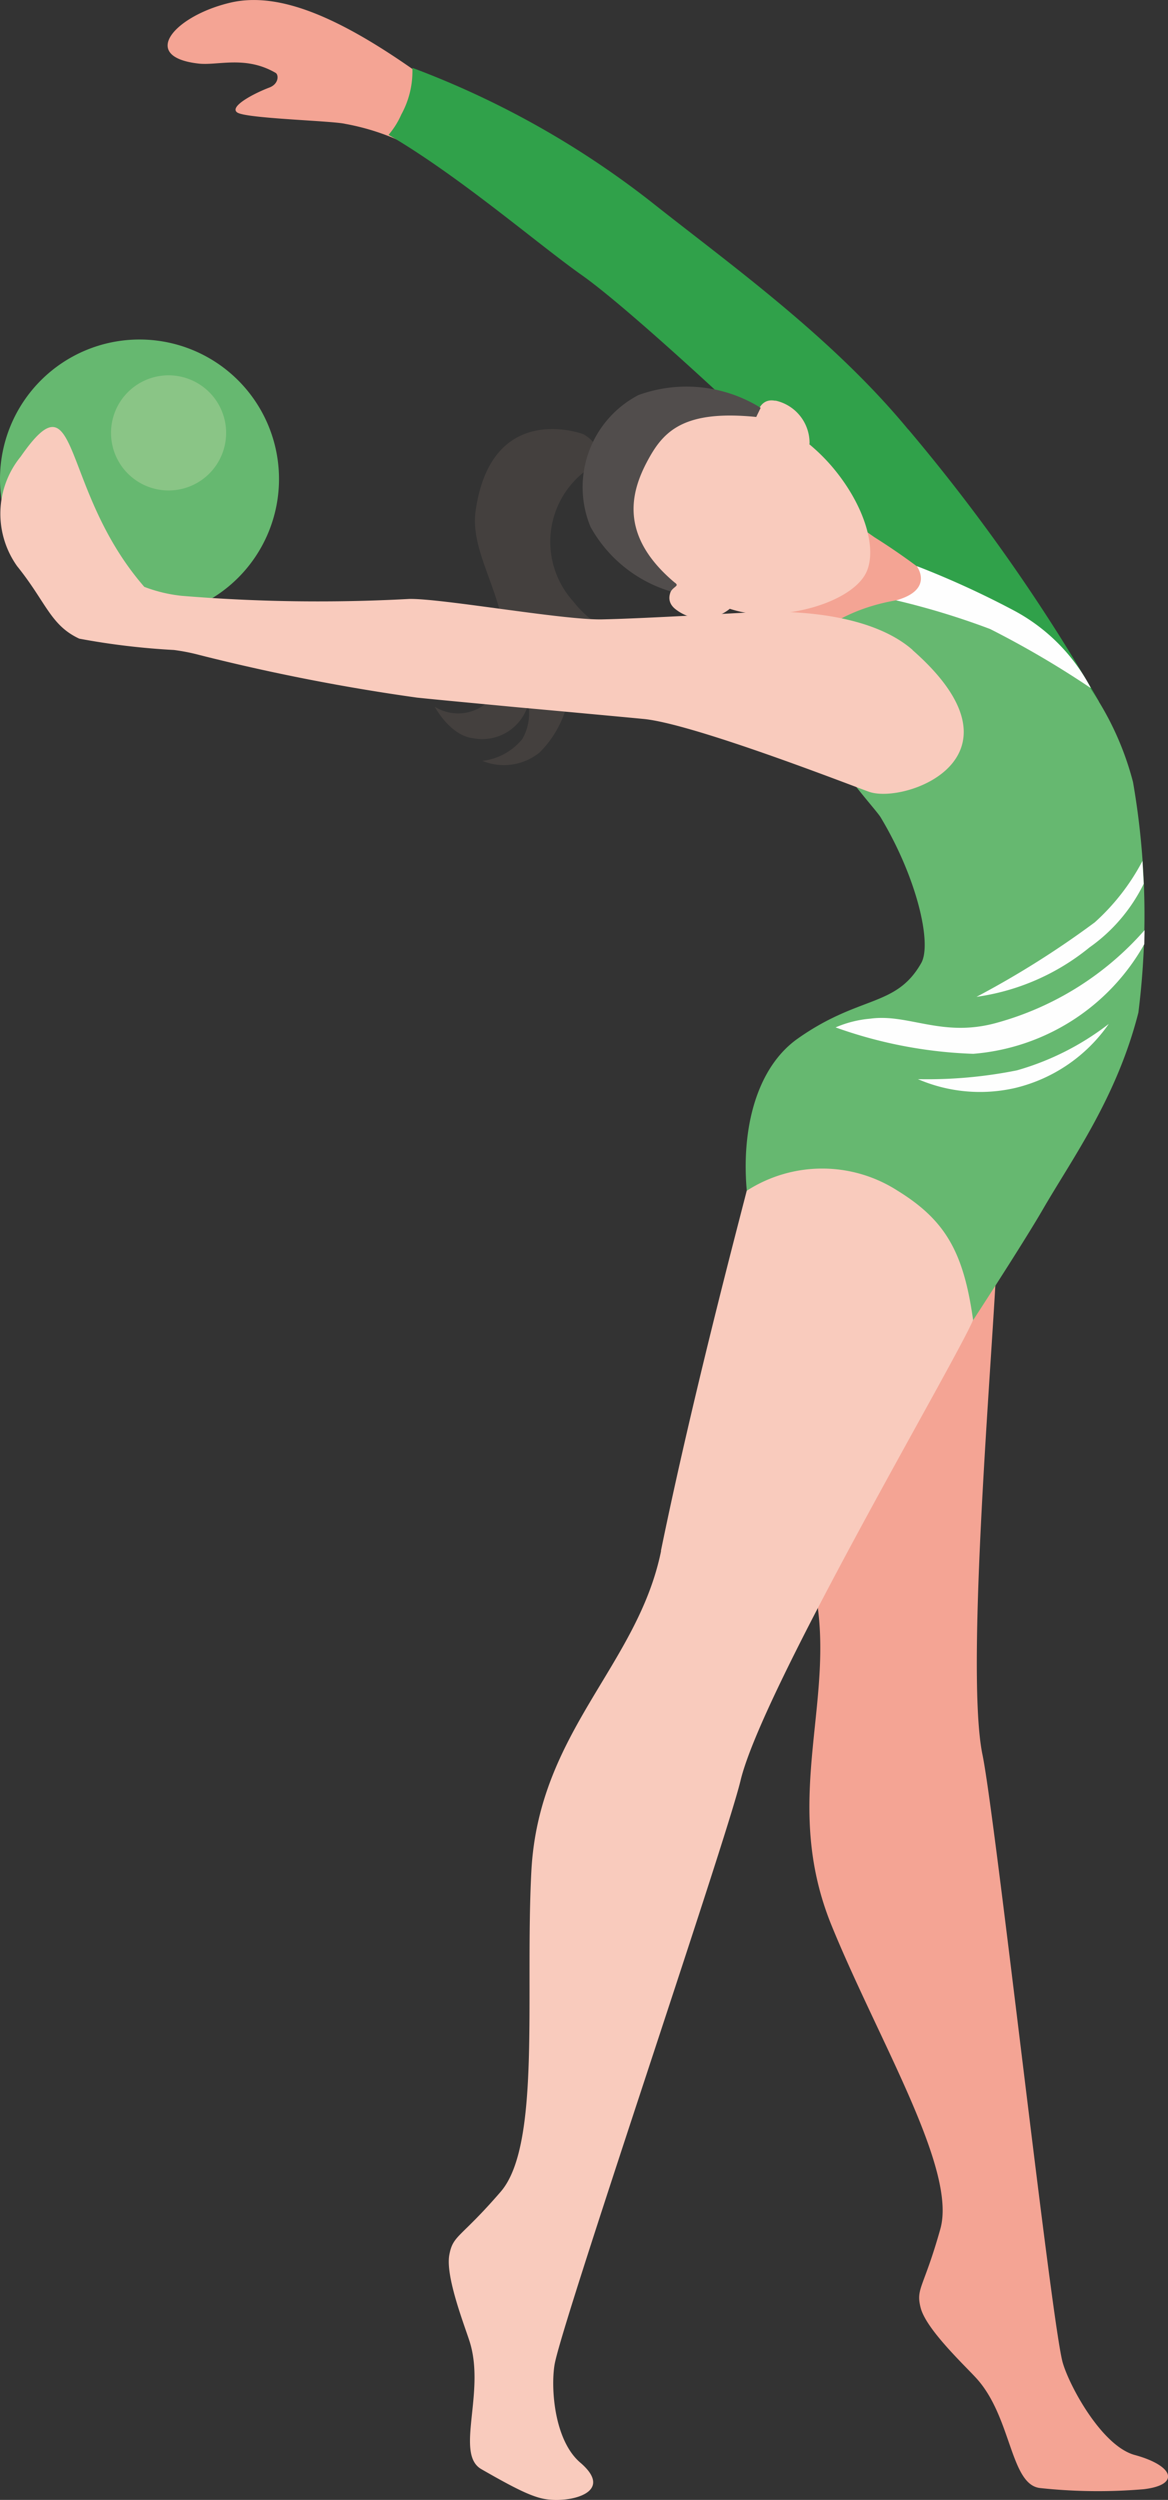
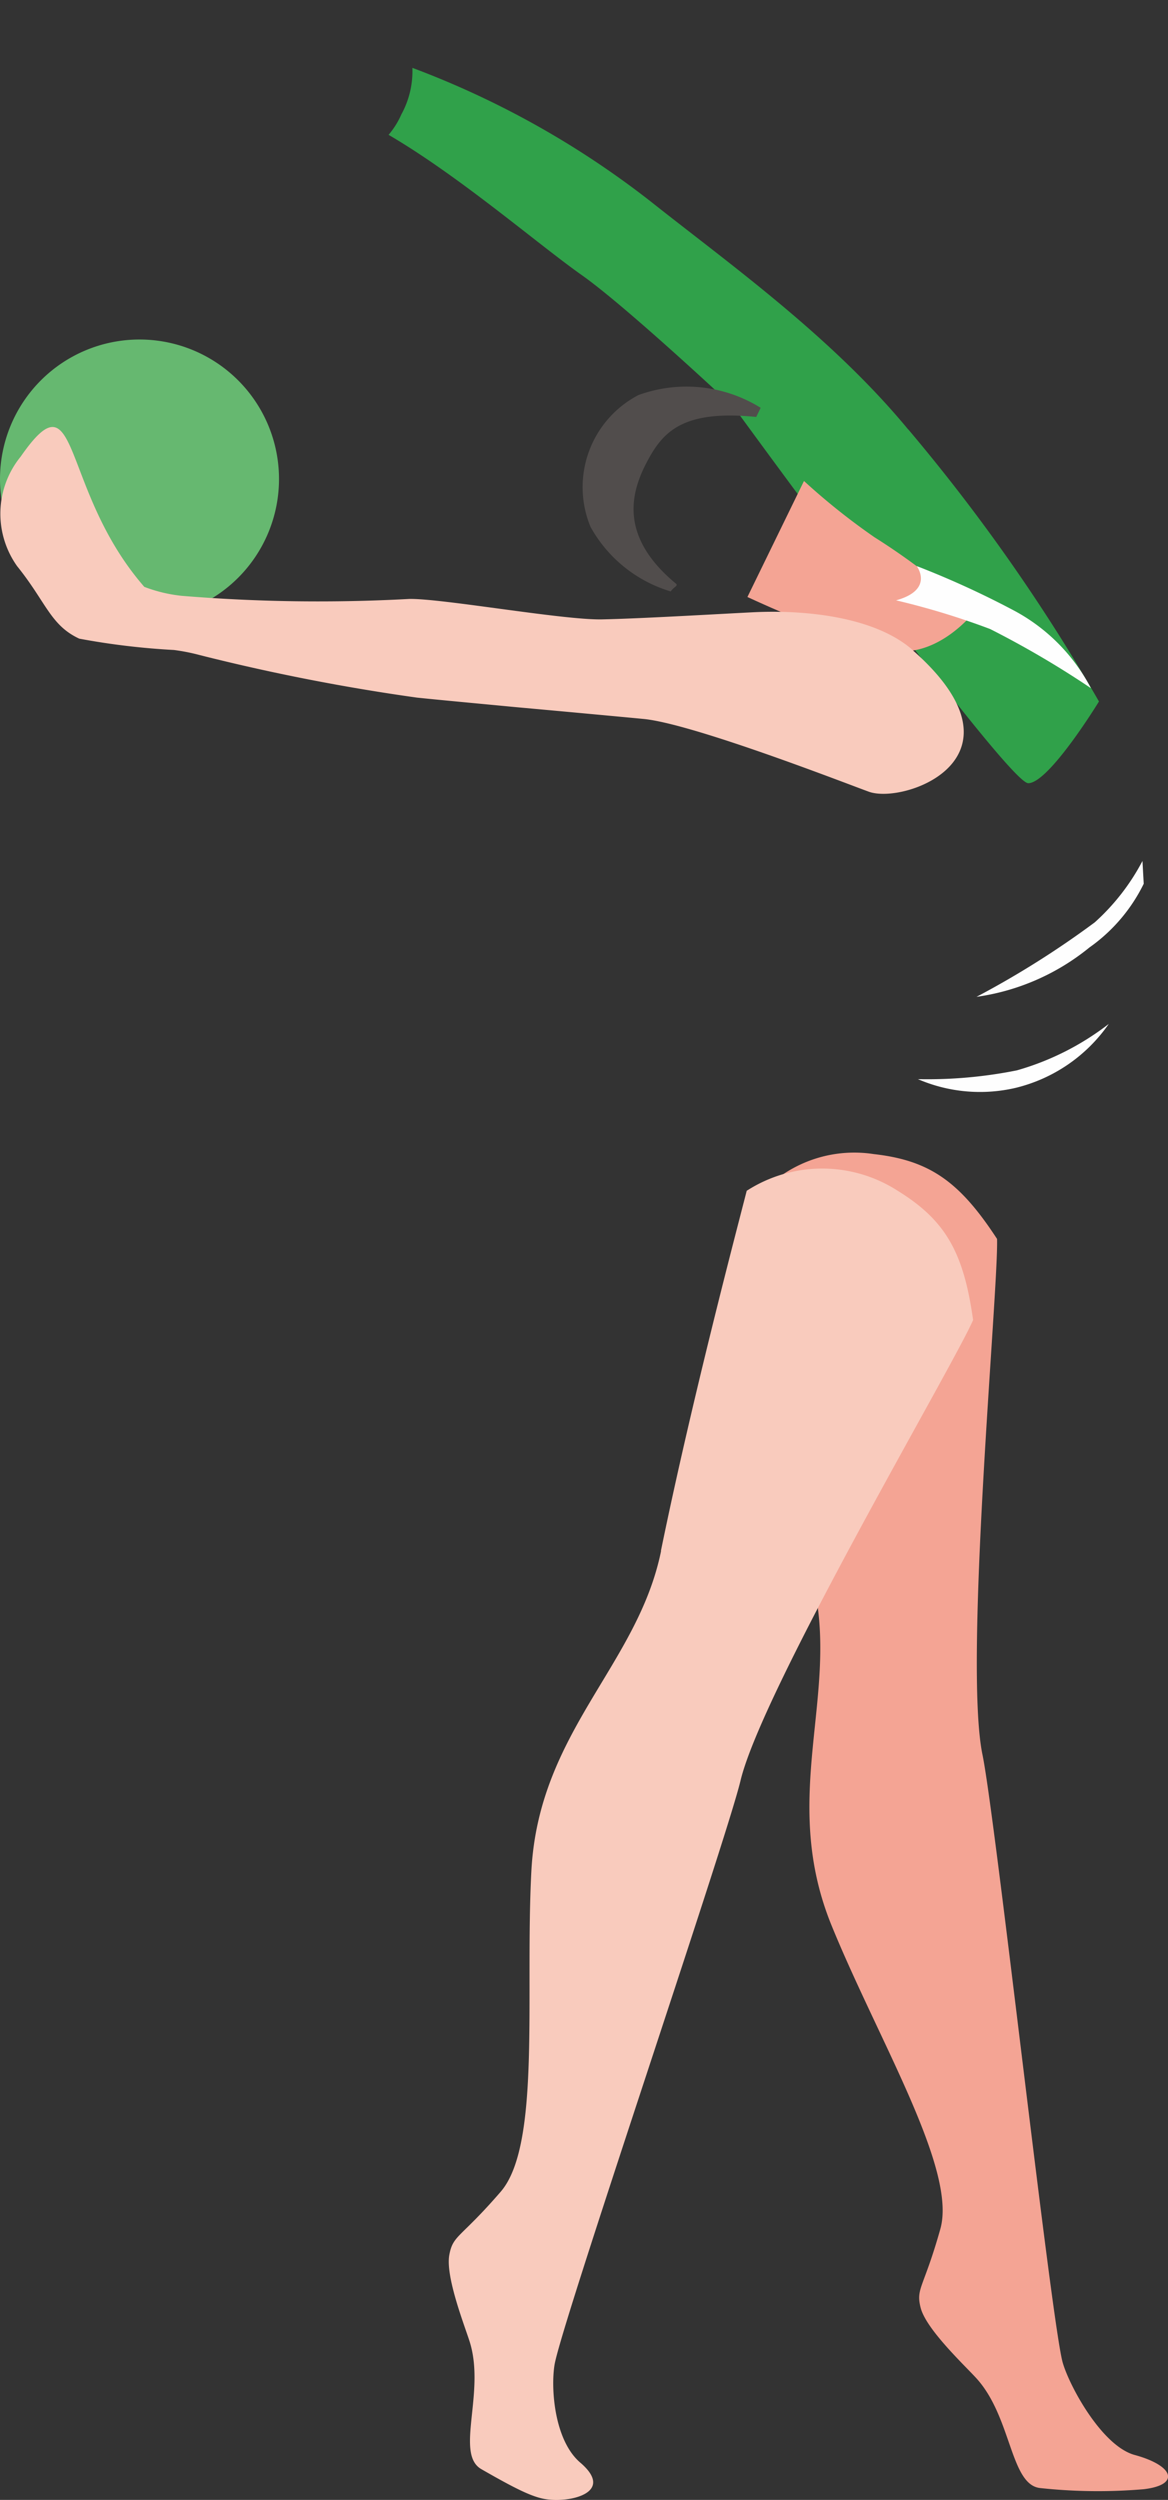
<svg xmlns="http://www.w3.org/2000/svg" id="_2106135471168" width="49.214" height="105.294" viewBox="0 0 49.214 105.294">
  <rect x="0" y="0" width="49.214" height="105.294" fill="#333333" stroke="none" />
-   <path id="Path_171" data-name="Path 171" d="M1191.146,429.178s-3.859-1.455-4.533,3.22c-.3,2.058,1.73,4.092,1.119,6.782a1.861,1.861,0,0,1-2.842,1.479s.639,1.215,1.617,1.327a2.012,2.012,0,0,0,2.323-1.44,2.169,2.169,0,0,1-.251,1.472,2.54,2.54,0,0,1-1.684.921,2.388,2.388,0,0,0,2.408-.35,4.4,4.4,0,0,0,1.2-2.189,7.338,7.338,0,0,0-.06-2.461,2.349,2.349,0,0,0,1.349.59,1.816,1.816,0,0,0,1.719-.964s-1.419.388-2.789-1.345a3.745,3.745,0,0,1,.614-5.564c1.027-.851-.187-1.476-.187-1.476Z" transform="translate(-1166.571 -410.892)" fill="#44403e" />
-   <path id="Path_172" data-name="Path 172" d="M1165.639,384.809c.448-.537-.184-2.549-.258-2.605-4.254-3.3-7.336-4.872-9.719-4.321-2.341.544-3.876,2.274-1.37,2.567.816.1,1.981-.35,3.262.392.138.078.141.466-.258.618-.688.261-1.709.812-1.356,1.052.374.258,4.014.346,4.554.48a9.875,9.875,0,0,1,4.681,2.235,2.446,2.446,0,0,0,.466-.413Z" transform="translate(-1145.943 -377.774)" fill="#f4a494" />
+   <path id="Path_172" data-name="Path 172" d="M1165.639,384.809a9.875,9.875,0,0,1,4.681,2.235,2.446,2.446,0,0,0,.466-.413Z" transform="translate(-1145.943 -377.774)" fill="#f4a494" />
  <path id="Path_173" data-name="Path 173" d="M1201.272,401.1c-3.241-3.926-7.583-7.008-10.863-9.613a37.812,37.812,0,0,0-10.027-5.617,3.782,3.782,0,0,1-.466,1.963,3.46,3.46,0,0,1-.537.858c3.015,1.762,6.284,4.6,8.152,5.917,1.906,1.349,6.415,5.578,6.415,5.578S1205.456,416,1206.331,416s2.98-3.442,2.98-3.442a77.769,77.769,0,0,0-8.035-11.46Z" transform="translate(-1163.006 -383.012)" fill="#30a14a" />
  <path id="Path_174" data-name="Path 174" d="M1231.715,440.728a28.11,28.11,0,0,0-4.162-3.2,27.9,27.9,0,0,1-2.969-2.369l-2.383,4.886s4.385,2.051,6.235,2.27,3.276-1.589,3.276-1.589Z" transform="translate(-1190.708 -414.9)" fill="#f4a494" />
  <path id="Path_175" data-name="Path 175" d="M1224.682,533.337c-1.55-6.394-2.6-13.769-2.9-15.357a5.38,5.38,0,0,1,5.476-2.612c2.358.265,3.619,1.165,5.19,3.573.067,2.1-1.416,17.853-.614,21.723.537,2.584,2.906,23.961,3.382,25.61.286.992,1.652,3.513,3.036,3.887,1.656.452,1.921,1.257.385,1.44a22.707,22.707,0,0,1-4.353-.046c-1.282-.109-1.207-2.958-2.69-4.607-.459-.512-2.129-2.065-2.365-2.987-.212-.83.124-.808.83-3.322s-2.605-7.936-4.579-12.77c-2.228-5.451.367-9.744-.794-14.528Z" transform="translate(-1190.437 -466.758)" fill="#f4a494" />
-   <path id="Path_176" data-name="Path 176" d="M1233.646,449.885c-1.5-1.02-5.458-1.423-8.134.325-3.4,2.221,1.779,7.428,2.168,8.074,1.543,2.567,2.171,5.338,1.709,6.143-1.066,1.871-2.588,1.334-5.2,3.177-3.054,2.154-2.743,8.477-.162,11.883,3.6,4.752,5.038,3.816,5.038,3.816s4.187-6.323,5.448-8.5,3.117-4.713,4.028-8.293a32.781,32.781,0,0,0-.226-9.709,12.5,12.5,0,0,0-4.671-6.916Z" transform="translate(-1190.575 -423.86)" fill="#66b870" />
  <path id="Path_177" data-name="Path 177" d="M1195.5,533.294c1.32-6.443,3.216-13.6,3.615-15.167a5.872,5.872,0,0,1,6.362,0c2.019,1.246,2.778,2.595,3.177,5.444-.833,1.924-8.879,15.552-9.8,19.4-.614,2.567-7.566,22.92-7.838,24.614-.162,1.017,0,3.181,1.084,4.109,1.306,1.116-.018,1.575-1,1.575-.709,0-1.218-.177-3.17-1.3-1.112-.643.166-3.188-.473-5.317-.2-.657-1.049-2.775-.872-3.711.159-.844.459-.681,2.164-2.655s1.02-8.289,1.292-13.5c.307-5.882,4.48-8.66,5.465-13.486Z" transform="translate(-1167.652 -467.972)" fill="#f9cbbd" />
  <path id="Path_178" data-name="Path 178" d="M1144.756,424.158a5.878,5.878,0,1,1-5.878-5.878A5.876,5.876,0,0,1,1144.756,424.158Z" transform="translate(-1133 -403.98)" fill="#66b870" />
-   <path id="Path_179" data-name="Path 179" d="M1151.1,424.975a2.425,2.425,0,1,1-2.425-2.425A2.427,2.427,0,0,1,1151.1,424.975Z" transform="translate(-1141.572 -406.742)" fill="#8ac586" />
  <path id="Path_180" data-name="Path 180" d="M1171.457,438.109c-1.575-1.384-4.466-1.7-6.719-1.589-1.687.085-4.77.268-6.376.3-1.638.032-6.736-.886-8.116-.861a70.593,70.593,0,0,1-9.585-.131,6.225,6.225,0,0,1-1.578-.378c-3.583-4.113-2.694-9.1-5.208-5.486a3.807,3.807,0,0,0-.148,4.618c1.218,1.511,1.4,2.485,2.616,3.05a30.606,30.606,0,0,0,3.989.477,8.314,8.314,0,0,1,1.077.212,86.216,86.216,0,0,0,9.154,1.793c.8.085,2.44.237,4.152.4,2.206.2,4.544.417,5.405.5,2.087.2,8.583,2.736,9.49,3.064,1.518.551,6.983-1.444,1.846-5.963Z" transform="translate(-1133.003 -410.732)" fill="#f9cbbd" />
-   <path id="Path_181" data-name="Path 181" d="M1213.147,425.559c-.6-.124-.766.466-.8.681-2.44-.755-4.755-.184-5.62,1.606-.886,1.832.049,3.986,2.231,5.409-.141.159-.515.664-.039,1.063a1.828,1.828,0,0,0,2.305.007l0-.007a4.616,4.616,0,0,0,1.292.229c2.048.032,3.982-.763,4.459-1.748.487-1.01-.078-2.877-1.448-4.48a7.877,7.877,0,0,0-.946-.929l.01-.039a1.827,1.827,0,0,0-1.44-1.8Z" transform="translate(-1180.48 -408.678)" fill="#f9cbbd" />
  <path id="Path_182" data-name="Path 182" d="M1205.316,426.877c-.748,1.324-1.416,3.248,1.1,5.334.124.1-.085.134-.212.335a5.745,5.745,0,0,1-3.382-2.722,4.375,4.375,0,0,1,2.019-5.55,5.919,5.919,0,0,1,5.151.537l-.187.385C1206.858,424.9,1205.962,425.736,1205.316,426.877Z" transform="translate(-1177.941 -407.634)" fill="#514d4c" />
-   <path id="Path_183" data-name="Path 183" d="M1232.724,492.845a19.046,19.046,0,0,0,5.8,1.112,9.1,9.1,0,0,0,7.206-4.618l.011-.59a12.786,12.786,0,0,1-6.266,3.912c-2.267.618-3.689-.406-5.292-.184a4.661,4.661,0,0,0-1.458.367Z" transform="translate(-1197.515 -449.571)" fill="#fefefe" />
  <path id="Path_184" data-name="Path 184" d="M1250.6,499.93a11.431,11.431,0,0,1-3.869,1.956,19.085,19.085,0,0,1-4.173.371,6.607,6.607,0,0,0,4.1.371A6.7,6.7,0,0,0,1250.6,499.93Z" transform="translate(-1203.881 -456.804)" fill="#fefefe" />
  <path id="Path_185" data-name="Path 185" d="M1249.544,486.213a9.641,9.641,0,0,0,4.755-2.079,7.1,7.1,0,0,0,2.288-2.683l-.053-.96a9.259,9.259,0,0,1-2.009,2.584,38.7,38.7,0,0,1-4.985,3.139Z" transform="translate(-1208.396 -444.227)" fill="#fefefe" />
  <path id="Path_186" data-name="Path 186" d="M1239.953,446.754a32,32,0,0,1,3.958,1.207,39.56,39.56,0,0,1,4.247,2.492,7.793,7.793,0,0,0-3.266-3.283,37.988,37.988,0,0,0-4.074-1.861s.759.992-.869,1.444Z" transform="translate(-1202.192 -421.467)" fill="#fefefe" />
</svg>